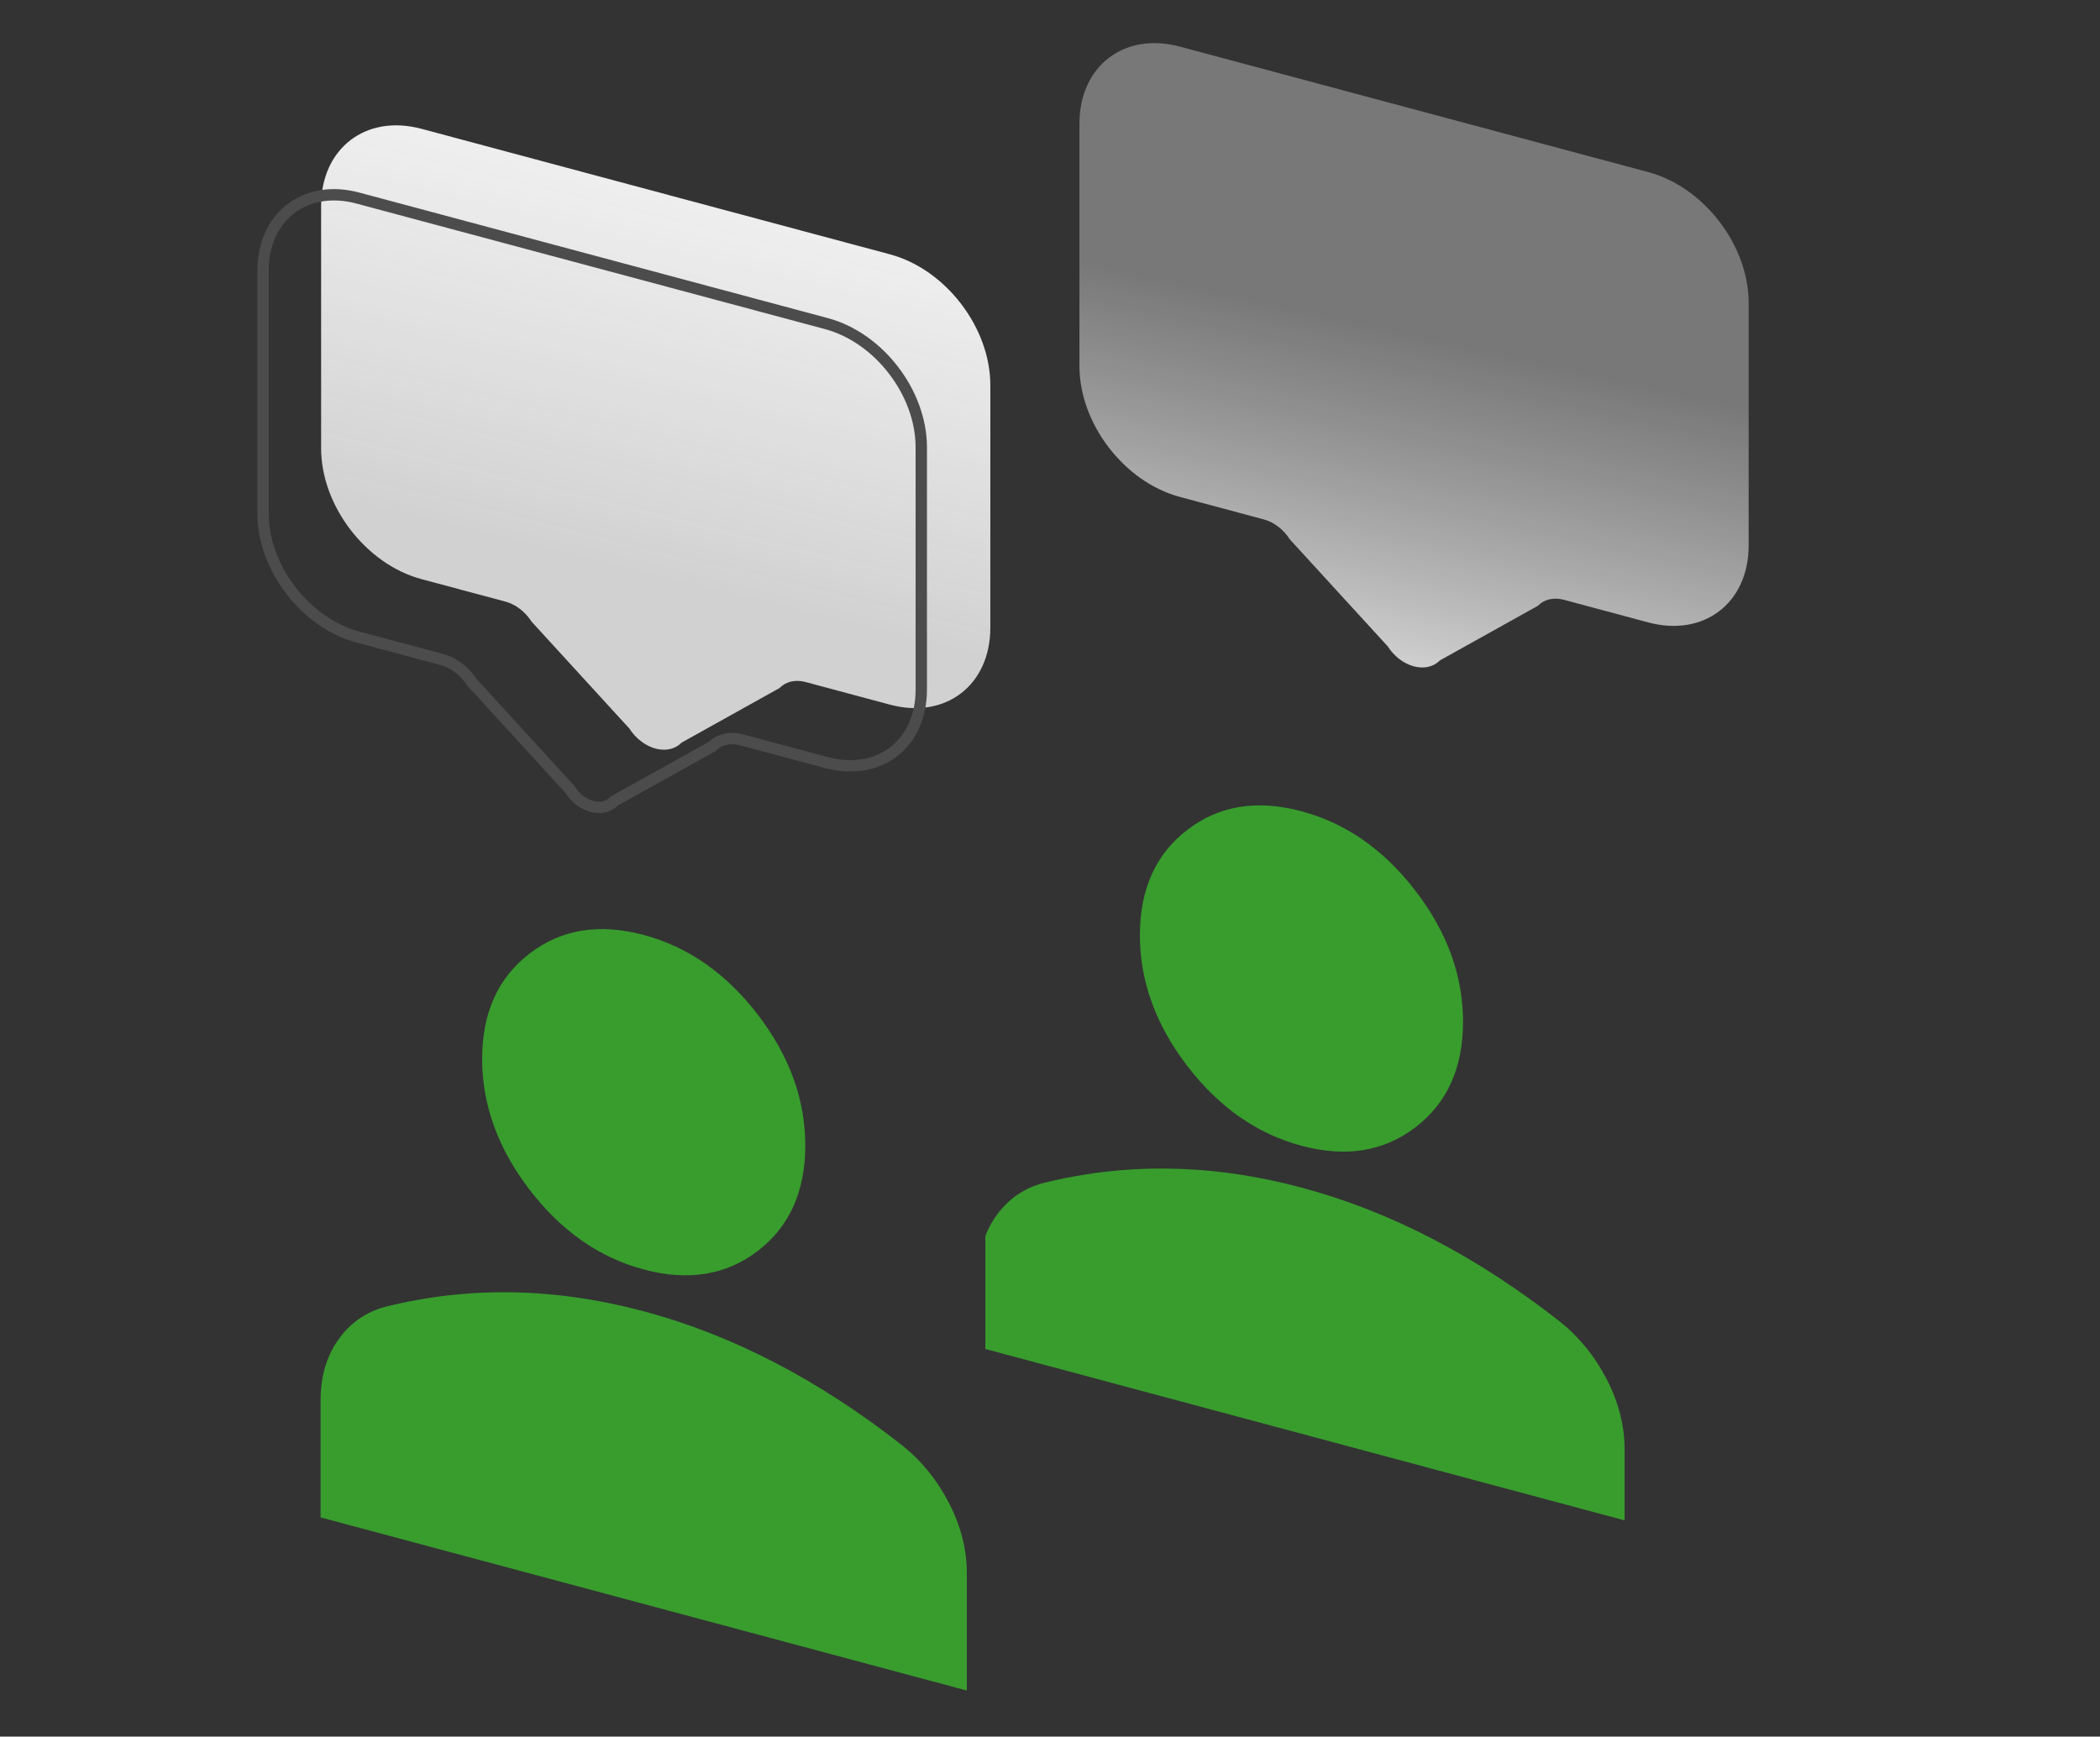
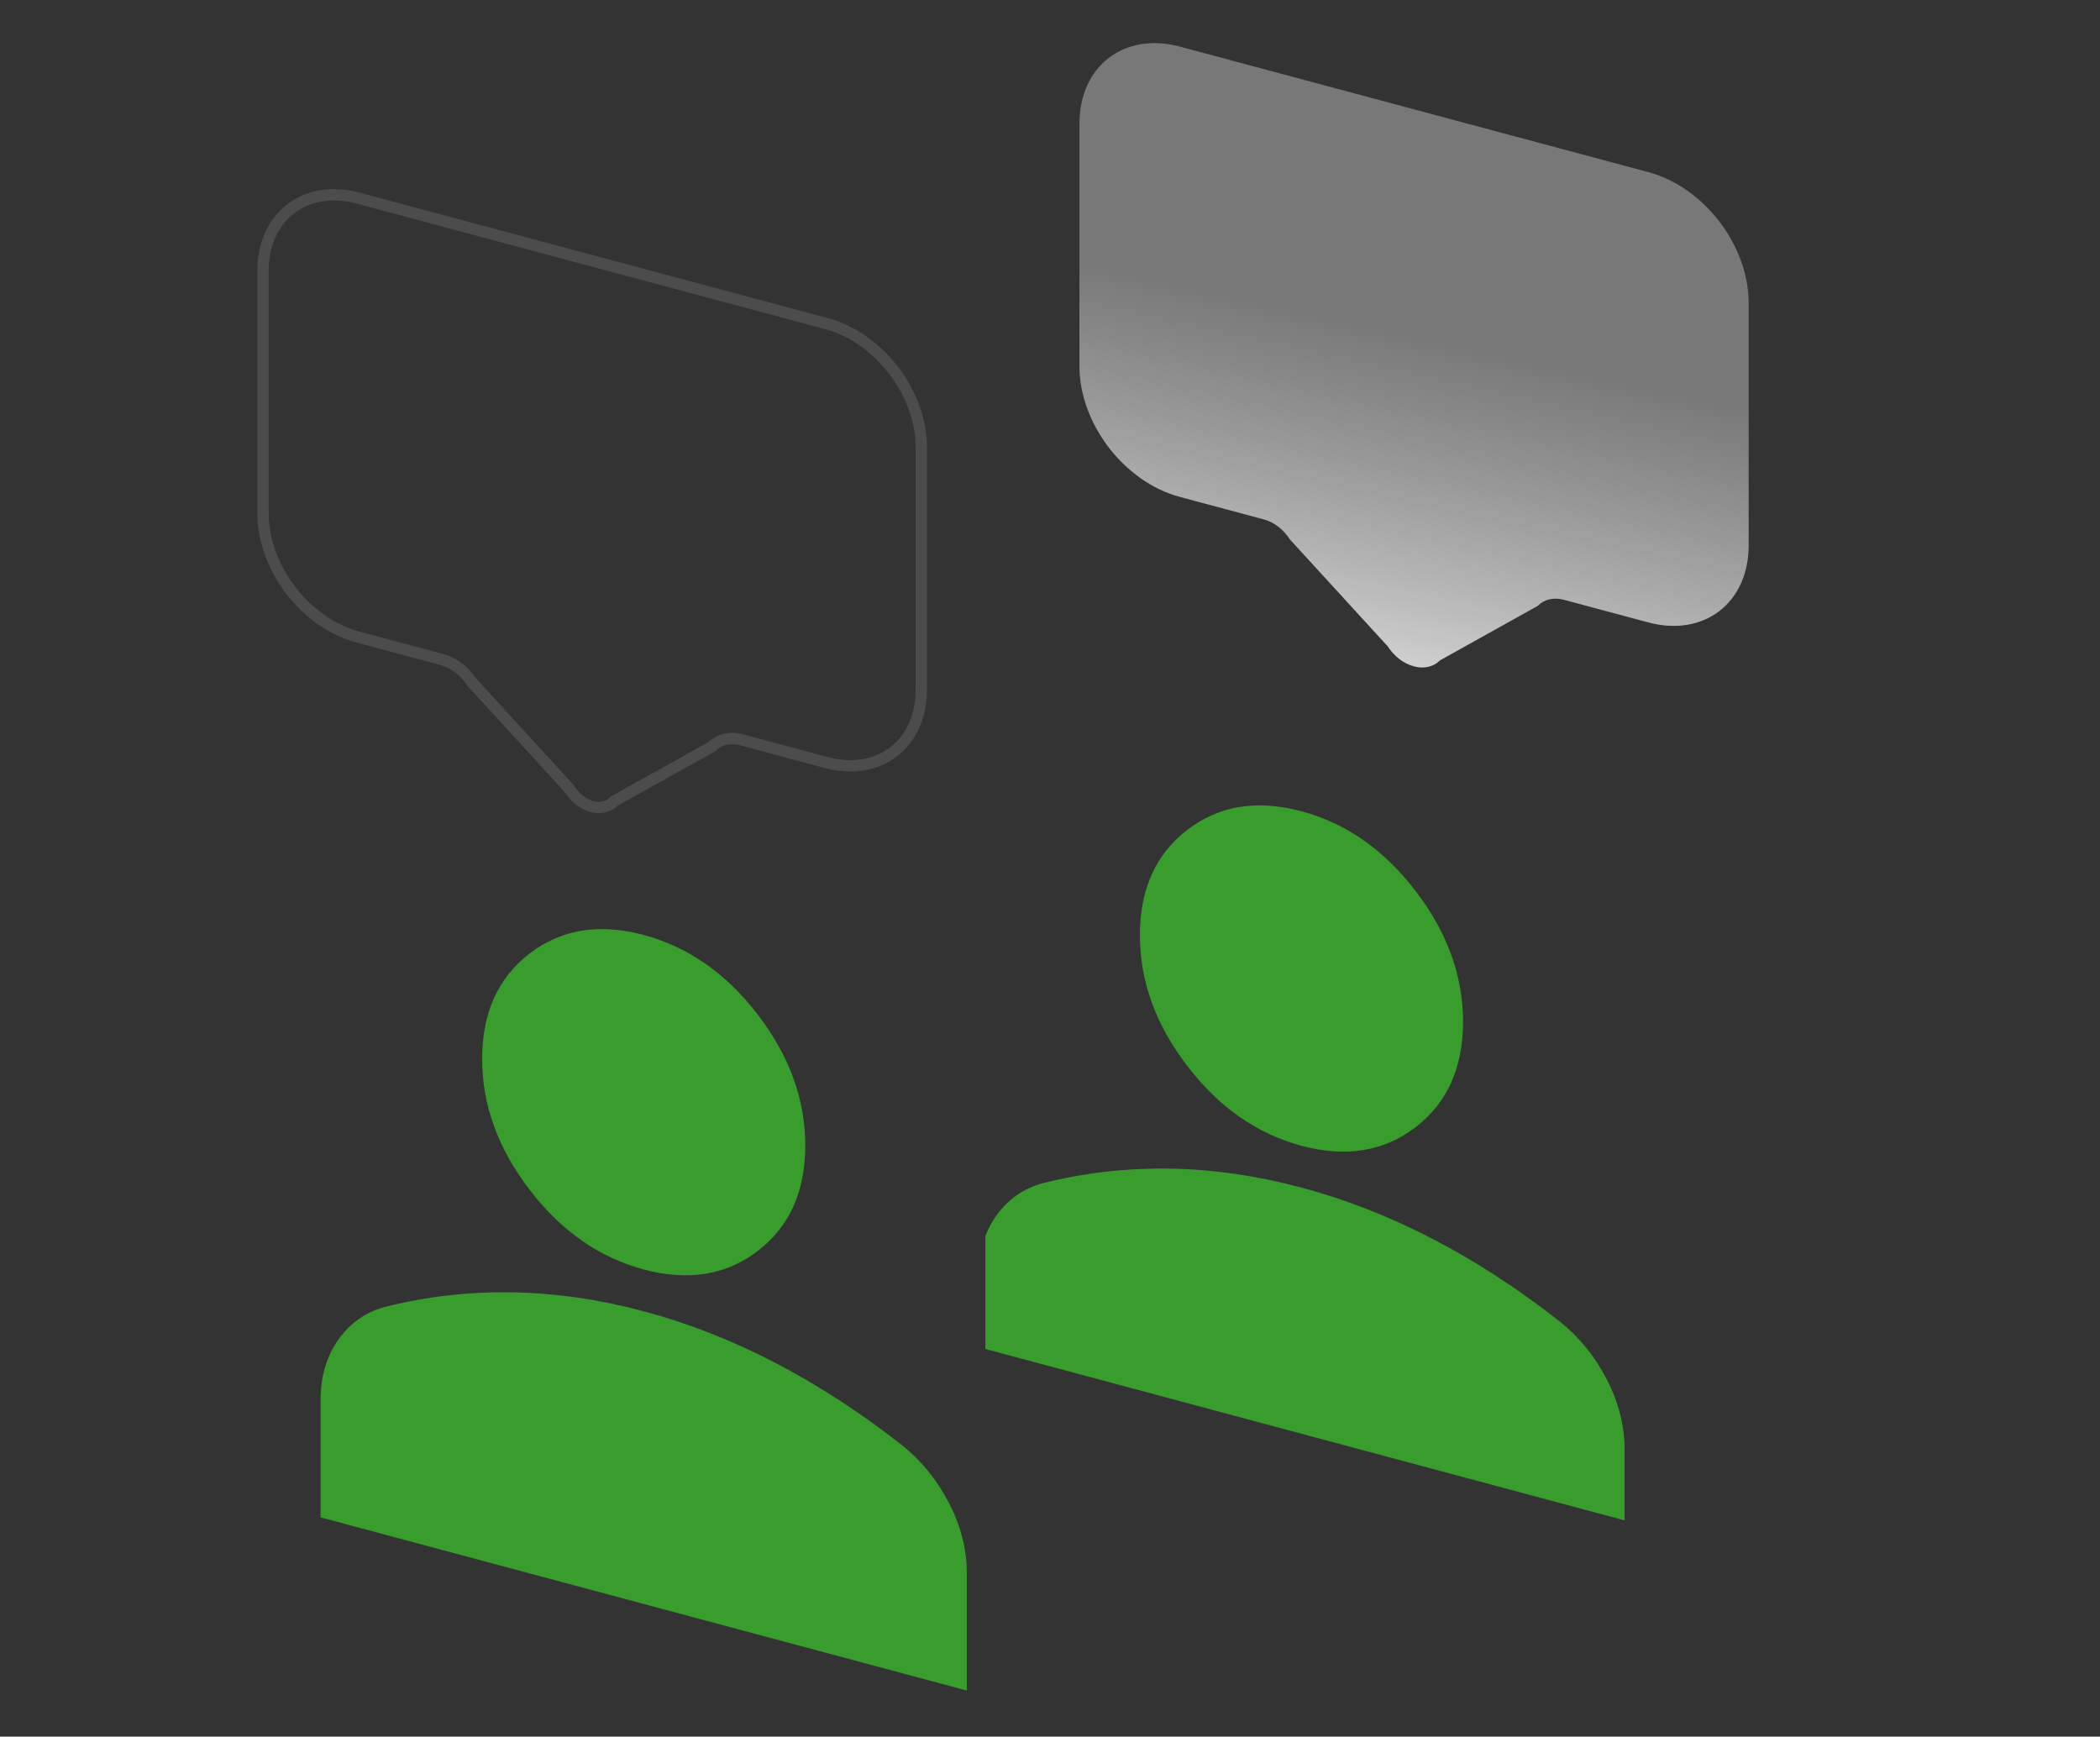
<svg xmlns="http://www.w3.org/2000/svg" width="185" height="153" viewBox="0 0 185 153" fill="none">
  <rect x="0" y="0" width="185" height="153" fill="#333333" stroke="none" />
  <g clip-path="url(#clip0_312_17)">
    <path d="M56.708 111.841C52.794 110.793 49.443 108.452 46.656 104.82C43.869 101.187 42.475 97.345 42.475 93.293C42.475 89.24 43.869 86.145 46.656 84.006C49.443 81.868 52.794 81.323 56.708 82.371C60.622 83.42 63.973 85.761 66.76 89.393C69.547 93.026 70.941 96.868 70.941 100.92C70.941 104.972 69.547 108.068 66.76 110.206C63.973 112.345 60.622 112.89 56.708 111.841ZM28.242 133.684V123.37C28.242 121.282 28.762 119.503 29.801 118.033C30.84 116.563 32.218 115.596 33.935 115.133C37.612 114.215 41.348 113.789 45.144 113.856C48.939 113.922 52.794 114.479 56.708 115.525C60.622 116.572 64.477 118.081 68.272 120.053C72.068 122.026 75.804 124.453 79.481 127.337C81.201 128.719 82.58 130.424 83.619 132.454C84.658 134.483 85.177 136.54 85.174 138.625V148.939L28.242 133.684Z" fill="#389D2D" />
    <g clip-path="url(#clip1_312_17)">
      <path d="M114.653 100.943C110.739 99.894 107.389 97.554 104.601 93.921C101.814 90.289 100.42 86.447 100.42 82.394C100.42 78.342 101.814 75.247 104.601 73.108C107.389 70.969 110.739 70.424 114.653 71.473C118.568 72.522 121.918 74.862 124.706 78.495C127.493 82.127 128.886 85.97 128.886 90.022C128.886 94.074 127.493 97.169 124.706 99.308C121.918 101.447 118.568 101.992 114.653 100.943ZM86.188 122.786V112.471C86.188 110.384 86.707 108.605 87.746 107.135C88.785 105.665 90.163 104.698 91.881 104.235C95.558 103.317 99.294 102.891 103.089 102.958C106.885 103.024 110.739 103.581 114.653 104.627C118.568 105.673 122.422 107.183 126.218 109.155C130.013 111.127 133.749 113.555 137.426 116.439C139.146 117.821 140.526 119.526 141.565 121.556C142.604 123.585 143.122 125.642 143.119 127.726V138.041L86.188 122.786Z" fill="#389D2D" />
    </g>
    <g clip-path="url(#clip2_312_17)">
-       <path d="M78.401 62.08L70.958 60.085C70.519 59.968 70.085 59.955 69.689 60.047C69.294 60.139 68.946 60.334 68.673 60.618L60.051 65.422C59.775 65.705 59.425 65.9 59.026 65.992C58.628 66.083 58.191 66.069 57.749 65.951C57.307 65.832 56.87 65.612 56.472 65.307C56.073 65.002 55.723 64.62 55.447 64.188L46.825 54.763C46.551 54.333 46.204 53.952 45.807 53.647C45.411 53.343 44.977 53.124 44.537 53.006L37.132 51.022C32.233 49.709 28.289 44.569 28.289 39.497V18.135C28.289 13.063 32.233 10.036 37.132 11.349L78.401 22.407C83.303 23.721 87.244 28.86 87.244 33.932V55.294C87.244 60.366 83.303 63.393 78.401 62.08Z" fill="url(#paint0_linear_312_17)" />
      <path d="M31.531 17.451L72.8 28.509C77.435 29.751 81.16 34.608 81.16 39.404V60.766C81.16 65.562 77.435 68.423 72.8 67.181L65.356 65.187C64.844 65.05 64.338 65.035 63.877 65.142C63.436 65.245 63.046 65.458 62.735 65.766L54.149 70.552L54.106 70.576L54.072 70.61C53.842 70.847 53.548 71.01 53.215 71.086C52.882 71.163 52.517 71.151 52.147 71.052C51.778 70.953 51.413 70.769 51.08 70.514C50.746 70.259 50.453 69.939 50.222 69.578L50.189 69.526L50.147 69.48L41.559 60.092C41.247 59.617 40.857 59.194 40.416 58.855C39.954 58.5 39.448 58.245 38.936 58.108L31.531 56.123C26.898 54.882 23.171 50.024 23.171 45.228V23.866L23.181 23.421C23.404 18.895 27.043 16.248 31.531 17.451Z" stroke="#4C4C4C" />
    </g>
    <g clip-path="url(#clip3_312_17)">
      <path d="M145.206 54.836L137.763 52.841C137.323 52.724 136.889 52.711 136.494 52.803C136.098 52.895 135.751 53.09 135.478 53.373L126.856 58.178C126.58 58.461 126.229 58.656 125.831 58.748C125.432 58.839 124.996 58.825 124.554 58.707C124.112 58.588 123.675 58.368 123.276 58.063C122.878 57.758 122.528 57.376 122.252 56.944L113.629 47.519C113.356 47.089 113.008 46.707 112.612 46.403C112.216 46.099 111.782 45.88 111.342 45.762L103.937 43.778C99.038 42.465 95.094 37.325 95.094 32.253V10.891C95.094 5.819 99.038 2.792 103.937 4.105L145.206 15.163C150.108 16.476 154.049 21.616 154.049 26.688V48.05C154.049 53.122 150.108 56.149 145.206 54.836Z" fill="url(#paint1_linear_312_17)" />
    </g>
  </g>
  <defs>
    <linearGradient id="paint0_linear_312_17" x1="67.202" y1="53.082" x2="74.896" y2="21.599" gradientUnits="userSpaceOnUse">
      <stop stop-color="#F9F9F9" stop-opacity="0.8" />
      <stop offset="1" stop-color="#EEEEEE" />
    </linearGradient>
    <linearGradient id="paint1_linear_312_17" x1="145.068" y1="63.934" x2="151.352" y2="35.499" gradientUnits="userSpaceOnUse">
      <stop stop-color="#F9F9F9" stop-opacity="0.8" />
      <stop offset="1" stop-color="#A7A7A7" stop-opacity="0.6" />
    </linearGradient>
    <clipPath id="clip0_312_17">
      <rect width="184" height="153" fill="white" transform="translate(0.832)" />
    </clipPath>
    <clipPath id="clip1_312_17">
      <rect width="88.41" height="88.41" fill="white" transform="matrix(0.966 0.259 0 1 86.805 30.438)" />
    </clipPath>
    <clipPath id="clip2_312_17">
      <rect width="73.242" height="73.242" fill="white" transform="matrix(0.966 0.259 0 1 22.391 -1.756)" />
    </clipPath>
    <clipPath id="clip3_312_17">
      <rect width="73.242" height="73.242" fill="white" transform="matrix(0.966 0.259 0 1 89.195 -9)" />
    </clipPath>
  </defs>
</svg>